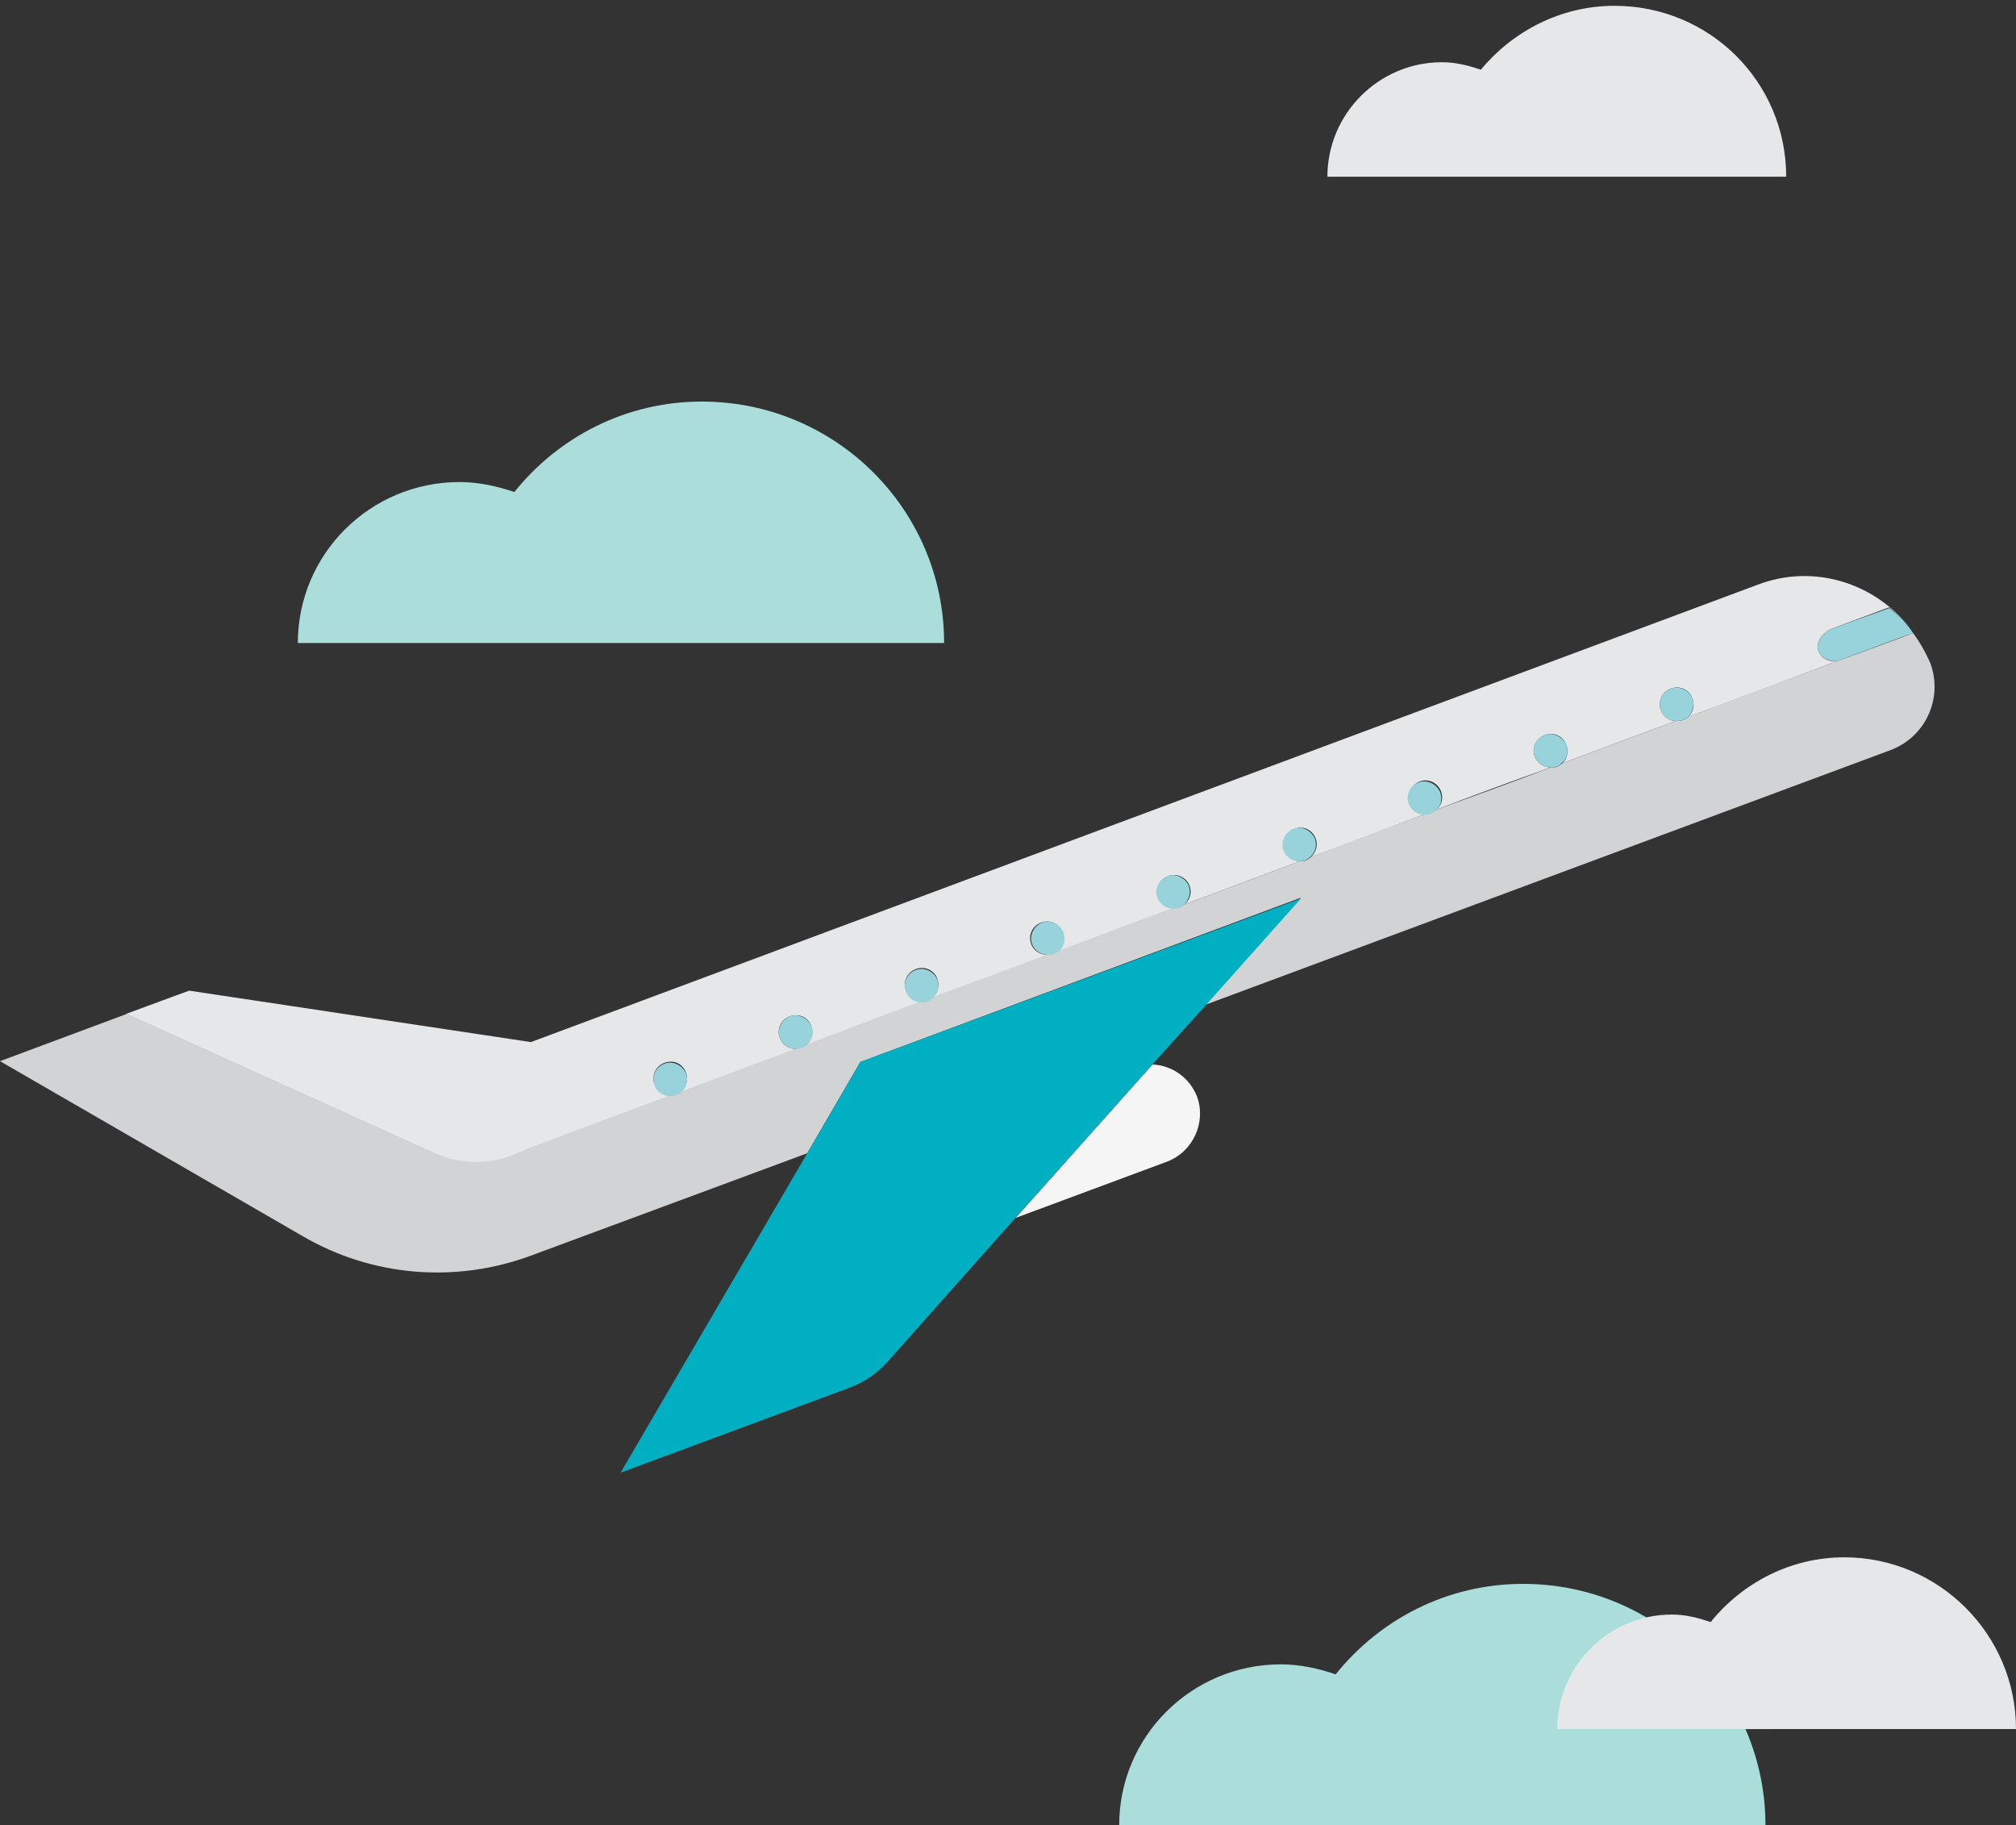
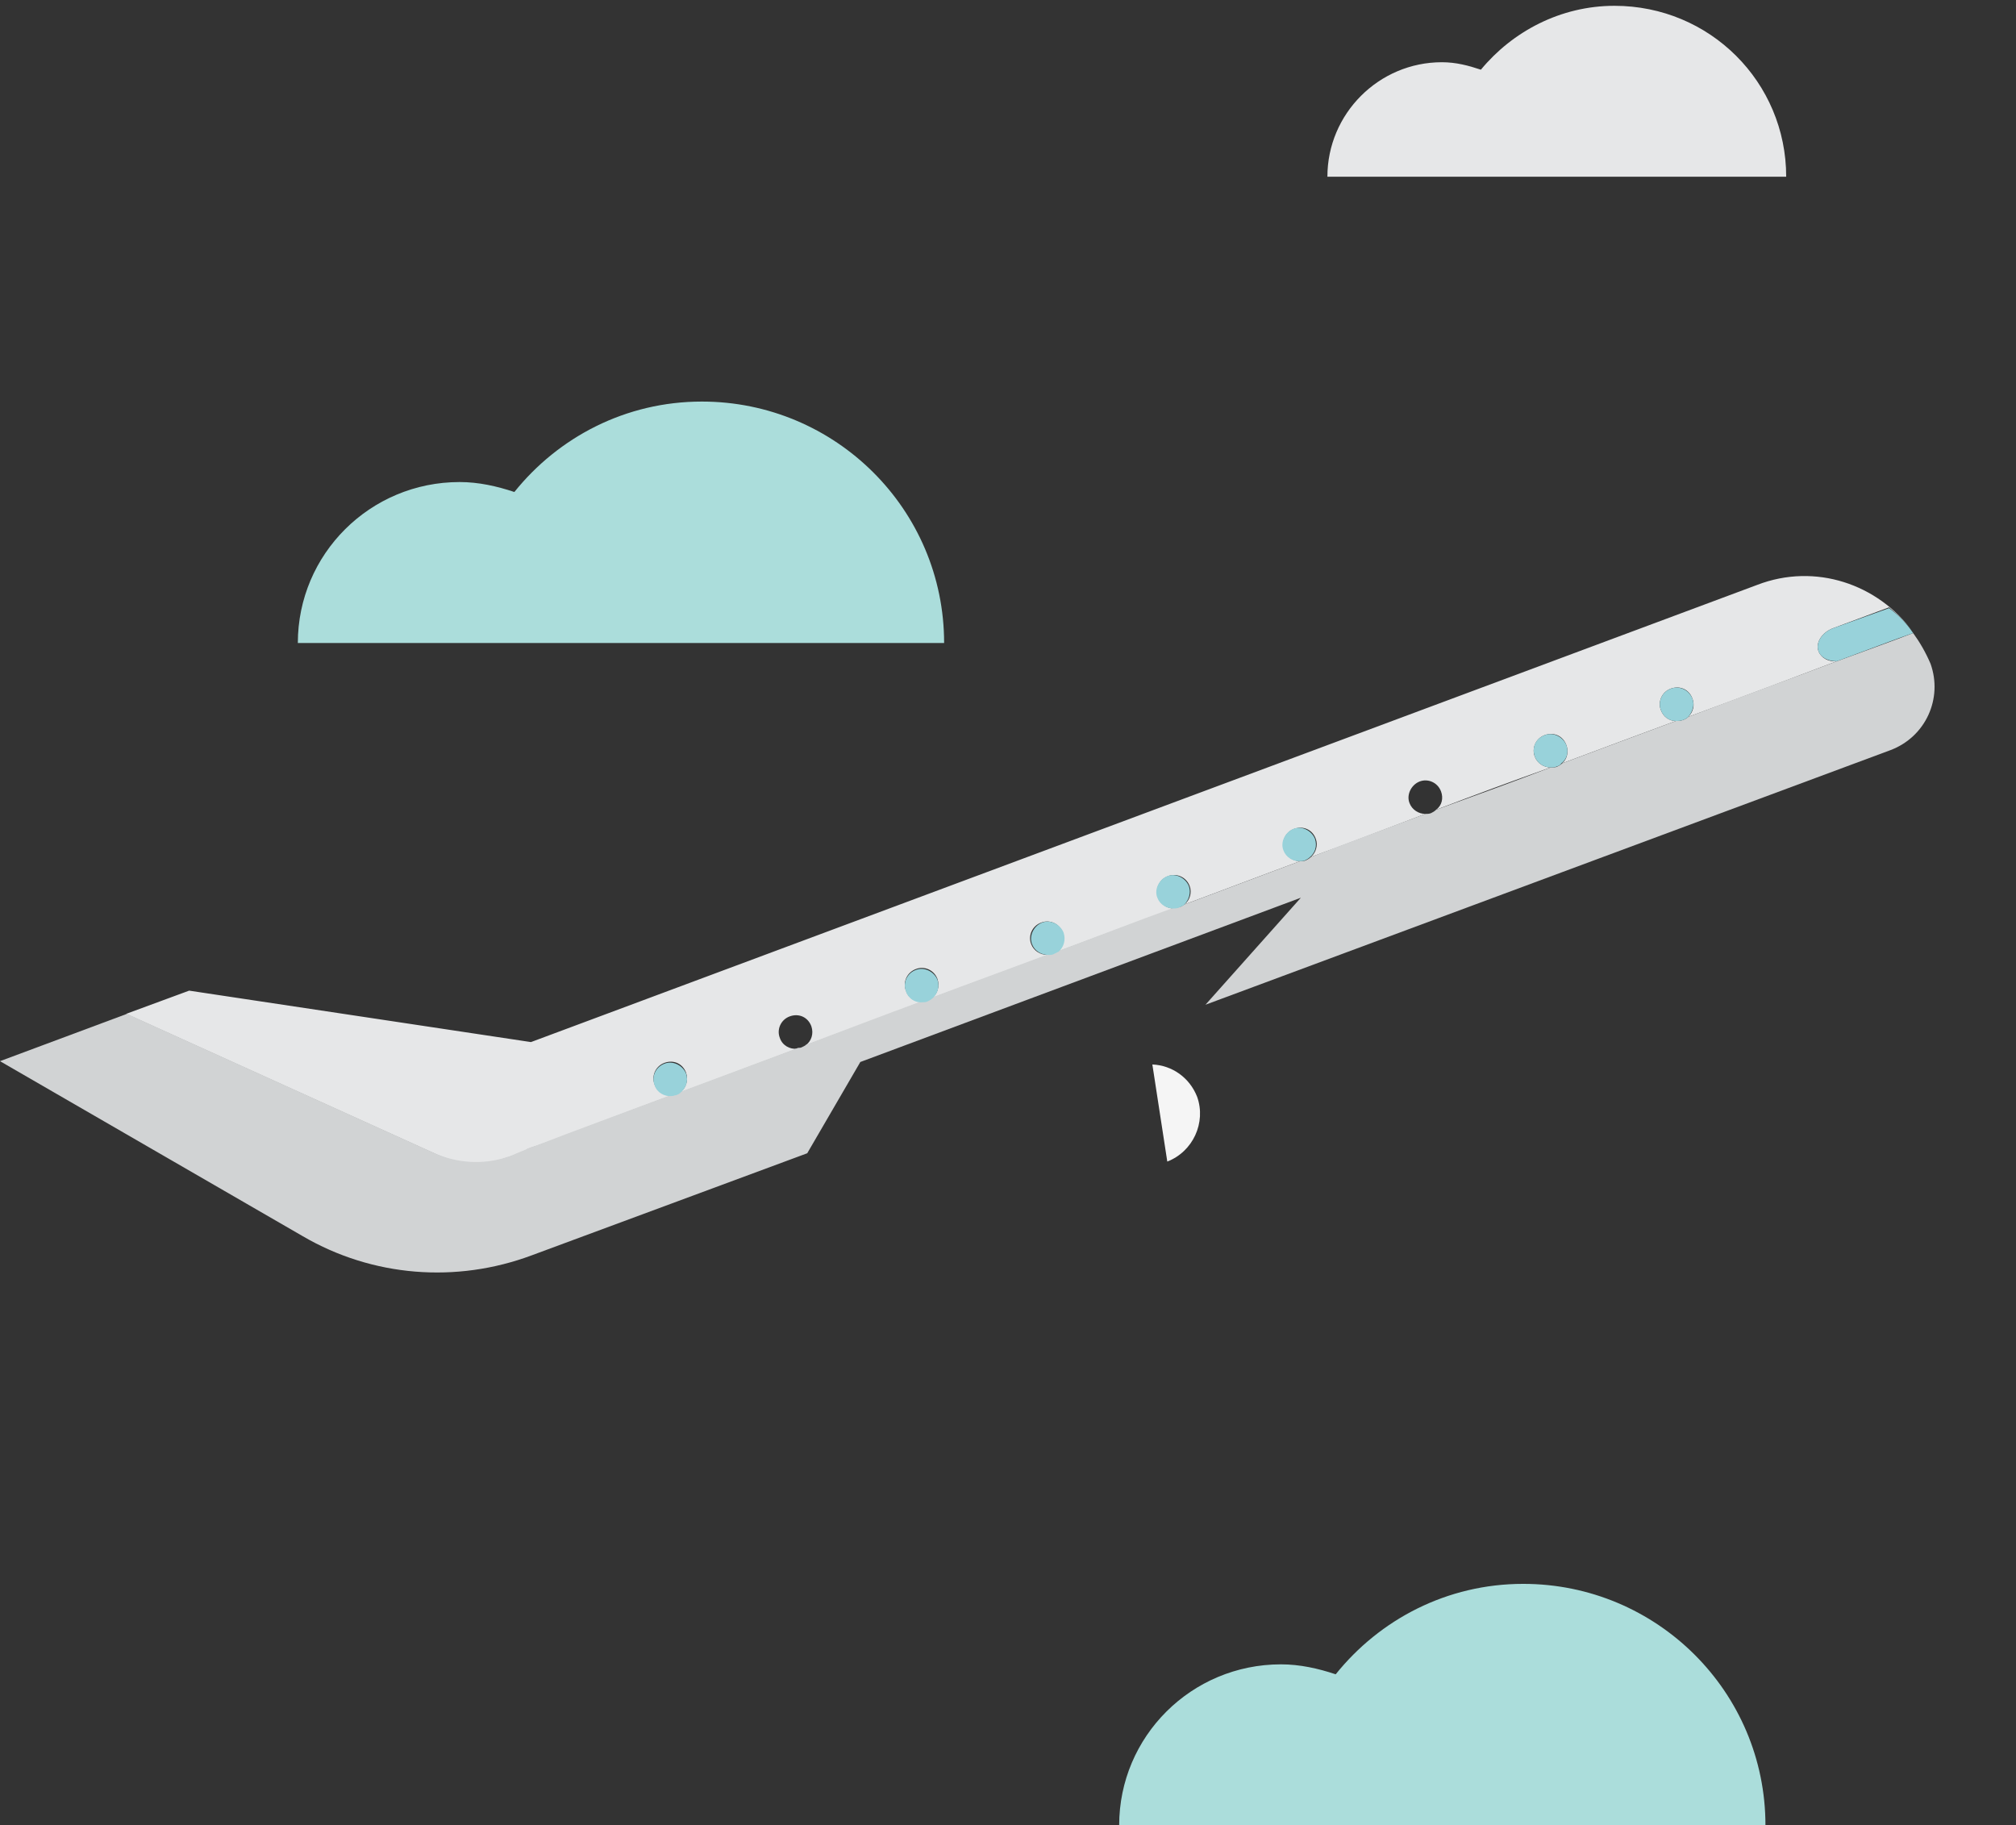
<svg xmlns="http://www.w3.org/2000/svg" version="1.1" id="Layer_1" x="0px" y="0px" viewBox="0 0 243 220" style="enable-background:new 0 0 243 220;" xml:space="preserve">
  <rect x="0" y="0" width="243" height="220" fill="#333333" stroke="none" />
  <style type="text/css"> .st0{fill:#E6E7E8;} .st1{fill:#D1D3D4;} .st2{fill:#98D2DA;} .st3{fill:#F5F5F5;} .st4{fill:#00AFC2;} .st5{fill:#ABDDDB;} .st6{fill:#BCBEC0;} .st7{fill:#262262;} .st8{fill:#81CFD0;} .st9{fill:#F47920;} .st10{fill:#F68B1F;} .st11{fill:#F7941D;} .st12{fill:#302F75;} .st13{fill:#F7BC43;} .st14{fill:#F26D62;} .st15{fill:#C62F27;} .st16{fill:#D53F32;} .st17{fill:#EF8839;} .st18{fill:#F3AB43;} .st19{fill:#D5E5E5;} .st20{fill:#FFFFFF;} .st21{fill:#95A5A6;} .st22{fill:#B5C5C6;} .st23{fill:#A6B6B7;} </style>
  <g>
    <g>
      <path class="st0" d="M60.9,139.6c0.2-0.1,0.4-0.1,0.6-0.2c0.5-0.2,1.1-0.4,1.7-0.7c0.1,0,0.3-0.1,0.4-0.2c0.4-0.2,0.9-0.3,1.4-0.5 c4.1-1.5,9.5-3.6,16-6c-0.9,0.1-1.8-0.4-2.1-1.3c-0.4-1,0.1-2.2,1.2-2.6c1.1-0.4,2.2,0.1,2.6,1.2c0.3,0.9,0,1.9-0.8,2.4 c4.4-1.6,9.1-3.4,14.2-5.3c-0.9,0.1-1.8-0.4-2.1-1.3c-0.4-1,0.1-2.2,1.2-2.6c1.1-0.4,2.2,0.1,2.6,1.2c0.3,0.9,0,1.8-0.7,2.3 c4.5-1.7,9.2-3.4,14.1-5.3c-0.9,0.1-1.7-0.4-2-1.3c-0.4-1,0.1-2.2,1.2-2.6c1-0.4,2.2,0.1,2.6,1.2c0.3,0.9,0,1.8-0.7,2.3 c4.6-1.7,9.3-3.4,14-5.2c-0.9,0-1.7-0.5-2-1.3c-0.4-1,0.1-2.2,1.2-2.6c1-0.4,2.2,0.1,2.6,1.2c0.3,0.8,0,1.7-0.6,2.3 c4.6-1.7,9.3-3.5,14-5.2c-0.8,0-1.6-0.5-1.9-1.3c-0.4-1,0.1-2.2,1.2-2.6c1-0.4,2.2,0.1,2.6,1.2c0.3,0.8,0,1.7-0.6,2.2 c4.6-1.7,9.3-3.5,13.9-5.2c-0.8,0-1.6-0.5-1.9-1.3c-0.4-1,0.1-2.2,1.2-2.6c1.1-0.4,2.2,0.1,2.6,1.2c0.3,0.8,0,1.7-0.6,2.2 c4.7-1.7,9.3-3.5,13.8-5.2c-0.8,0-1.6-0.5-1.9-1.3c-0.4-1,0.2-2.2,1.2-2.6c1-0.4,2.2,0.1,2.6,1.2c0.3,0.8,0.1,1.7-0.6,2.2 c4.7-1.8,9.3-3.5,13.8-5.1c-0.8,0-1.6-0.5-1.9-1.3c-0.4-1,0.1-2.2,1.2-2.6c1.1-0.4,2.2,0.1,2.6,1.2c0.3,0.8,0.1,1.7-0.5,2.2 c4.8-1.8,9.4-3.5,13.7-5.1c-0.8,0-1.5-0.5-1.8-1.3c-0.4-1,0.1-2.2,1.2-2.6c1.1-0.4,2.2,0.1,2.6,1.2c0.3,0.8,0.1,1.6-0.5,2.2 c6.8-2.5,12.9-4.8,17.9-6.7c-1,0.1-1.9-0.4-2.2-1.2c-0.4-1,0.4-2.3,1.8-2.8l6.7-2.5c1.1,0.9,2.1,1.9,2.9,3 c-4.2-5.8-11.8-8.4-18.8-5.7L64,125.6l-41.2-6.2l-7.6,2.8l37.1,16.8C55,140.3,58.1,140.5,60.9,139.6" />
    </g>
    <g>
      <path class="st1" d="M230.6,76.3c-2.3,0.9-5.4,2-9.2,3.4c-5,1.9-11.1,4.1-17.9,6.7c-0.2,0.2-0.4,0.3-0.7,0.4 c-0.3,0.1-0.5,0.1-0.8,0.1c-4.3,1.6-8.9,3.3-13.7,5.1c-0.2,0.2-0.4,0.3-0.6,0.4c-0.2,0.1-0.5,0.1-0.8,0.1 c-4.4,1.7-9.1,3.4-13.8,5.1c-0.2,0.2-0.4,0.3-0.6,0.4c-0.2,0.1-0.5,0.1-0.7,0.1c-4.5,1.7-9.2,3.4-13.8,5.2 c-0.2,0.2-0.4,0.3-0.6,0.4c-0.2,0.1-0.5,0.1-0.7,0.1c-4.6,1.7-9.3,3.5-13.9,5.2c-0.2,0.1-0.4,0.3-0.6,0.3 c-0.2,0.1-0.4,0.1-0.7,0.1c-4.7,1.7-9.3,3.5-13.9,5.2c-0.2,0.1-0.3,0.2-0.6,0.3c-0.2,0.1-0.4,0.1-0.6,0.1c-4.8,1.8-9.5,3.5-14,5.2 c-0.2,0.1-0.3,0.2-0.5,0.3c-0.2,0.1-0.4,0.1-0.6,0.1c-4.9,1.8-9.6,3.6-14.1,5.3c-0.1,0.1-0.3,0.2-0.5,0.3 c-0.2,0.1-0.3,0.1-0.5,0.1c-5.1,1.9-9.9,3.7-14.2,5.3c-0.1,0.1-0.3,0.2-0.4,0.2c-0.2,0.1-0.3,0.1-0.5,0.1c-6.4,2.4-11.9,4.4-16,6 c-0.5,0.2-0.9,0.3-1.4,0.5c-0.2,0.1-0.3,0.1-0.4,0.2c-0.6,0.2-1.2,0.5-1.7,0.7c-0.2,0.1-0.4,0.1-0.6,0.2c-2.8,0.9-5.9,0.7-8.6-0.5 l-37.1-16.8L0,127.9L36.5,149c8.4,4.9,18.5,5.7,27.6,2.3L97.3,139l6.4-11l53.1-19.8l-11.5,12.9l82.6-30.7 c4.2-1.6,6.3-6.2,4.8-10.4C232.1,78.6,231.4,77.4,230.6,76.3" />
    </g>
    <g>
      <path class="st2" d="M221,75.7c-1.4,0.5-2.2,1.8-1.8,2.8c0.3,0.8,1.2,1.2,2.2,1.2c3.8-1.4,6.9-2.6,9.2-3.4h0 c-0.8-1.2-1.8-2.2-2.9-3L221,75.7z" />
    </g>
    <g>
      <path class="st2" d="M204,84.2c-0.4-1-1.5-1.6-2.6-1.2c-1.1,0.4-1.6,1.6-1.2,2.6c0.3,0.8,1,1.3,1.8,1.3c0.3,0,0.5,0,0.8-0.1 c0.3-0.1,0.5-0.2,0.7-0.4C204,85.8,204.3,85,204,84.2" />
    </g>
    <g>
      <path class="st2" d="M188.8,89.8c-0.4-1-1.6-1.6-2.6-1.2c-1.1,0.4-1.6,1.5-1.2,2.6c0.3,0.8,1.1,1.3,1.9,1.3c0.2,0,0.5,0,0.7-0.1 c0.3-0.1,0.5-0.2,0.6-0.4C188.9,91.5,189.1,90.6,188.8,89.8" />
    </g>
    <g>
-       <path class="st2" d="M173.6,95.5c-0.4-1-1.6-1.6-2.6-1.2c-1.1,0.4-1.6,1.6-1.2,2.6c0.3,0.8,1.1,1.3,1.9,1.3c0.2,0,0.5,0,0.7-0.1 c0.2-0.1,0.5-0.2,0.6-0.4C173.7,97.2,173.9,96.3,173.6,95.5" />
-     </g>
+       </g>
    <g>
      <path class="st2" d="M158.5,101.1c-0.4-1-1.6-1.6-2.6-1.2c-1,0.4-1.6,1.6-1.2,2.6c0.3,0.8,1.1,1.3,1.9,1.3c0.2,0,0.5,0,0.7-0.1 c0.2-0.1,0.4-0.2,0.6-0.4C158.5,102.8,158.8,102,158.5,101.1" />
    </g>
    <g>
      <path class="st2" d="M143.3,106.8c-0.4-1-1.6-1.6-2.6-1.2c-1,0.4-1.6,1.6-1.2,2.6c0.3,0.8,1.1,1.3,1.9,1.3c0.2,0,0.4,0,0.7-0.1 c0.2-0.1,0.4-0.2,0.6-0.3C143.3,108.5,143.6,107.6,143.3,106.8" />
    </g>
    <g>
      <path class="st2" d="M128.2,112.4c-0.4-1-1.6-1.6-2.6-1.2c-1,0.4-1.6,1.6-1.2,2.6c0.3,0.8,1.1,1.3,2,1.3c0.2,0,0.4,0,0.6-0.1 c0.2-0.1,0.4-0.2,0.6-0.3C128.2,114.2,128.5,113.3,128.2,112.4" />
    </g>
    <g>
      <path class="st2" d="M113,118.1c-0.4-1-1.6-1.6-2.6-1.2c-1.1,0.4-1.6,1.6-1.2,2.6c0.3,0.9,1.2,1.4,2,1.3c0.2,0,0.4,0,0.6-0.1 c0.2-0.1,0.4-0.2,0.5-0.3C113,119.9,113.3,118.9,113,118.1" />
    </g>
    <g>
-       <path class="st2" d="M97.8,123.7c-0.4-1-1.6-1.6-2.6-1.2c-1,0.4-1.6,1.6-1.2,2.6c0.3,0.9,1.2,1.4,2.1,1.3c0.2,0,0.4,0,0.5-0.1 c0.2-0.1,0.3-0.2,0.5-0.3C97.8,125.5,98.2,124.6,97.8,123.7" />
-     </g>
+       </g>
    <g>
      <path class="st2" d="M82.7,129.4c-0.4-1-1.6-1.6-2.6-1.2c-1.1,0.4-1.6,1.6-1.2,2.6c0.3,0.9,1.2,1.4,2.1,1.3c0.2,0,0.3-0.1,0.5-0.1 c0.2-0.1,0.3-0.1,0.4-0.2C82.7,131.2,83,130.3,82.7,129.4" />
    </g>
    <g>
-       <path class="st3" d="M140.7,140c3.1-1.2,4.7-4.7,3.6-7.8c-0.9-2.3-3-3.8-5.4-3.9l-16.5,18.5L140.7,140z" />
+       <path class="st3" d="M140.7,140c3.1-1.2,4.7-4.7,3.6-7.8c-0.9-2.3-3-3.8-5.4-3.9L140.7,140z" />
    </g>
    <g>
-       <path class="st4" d="M103.7,128l-6.4,11l-22.5,38.5l27.5-10.2c1.9-0.7,3.5-1.8,4.8-3.3l15.2-17.1l16.5-18.5l6.5-7.2l11.5-12.9 L103.7,128z" />
-     </g>
+       </g>
    <g>
      <path class="st5" d="M84.6,48.4c-9.2,0-17.3,4.3-22.6,10.9c-2.1-0.7-4.3-1.2-6.6-1.2c-10.8,0-19.5,8.7-19.5,19.4h77.9 C113.8,61.4,100.7,48.4,84.6,48.4" />
    </g>
    <g>
      <g>
        <path class="st5" d="M183.6,190.9c-9.2,0-17.3,4.3-22.6,10.9c-2.1-0.7-4.3-1.2-6.6-1.2c-10.8,0-19.5,8.7-19.5,19.4h77.9 C212.8,203.9,199.7,190.9,183.6,190.9" />
      </g>
      <g>
-         <path class="st0" d="M222.3,187.7c-6.5,0-12.3,3.1-16.1,7.8c-1.5-0.5-3-0.9-4.7-0.9c-7.6,0-13.8,6.2-13.8,13.8H243 C243,197,233.7,187.7,222.3,187.7" />
-       </g>
+         </g>
    </g>
    <g>
      <path class="st0" d="M194.6,0.7c-6.5,0-12.3,3.1-16.1,7.7c-1.5-0.5-3-0.9-4.7-0.9c-7.6,0-13.8,6.2-13.8,13.8h55.3 C215.3,9.9,206.1,0.7,194.6,0.7" />
    </g>
  </g>
</svg>